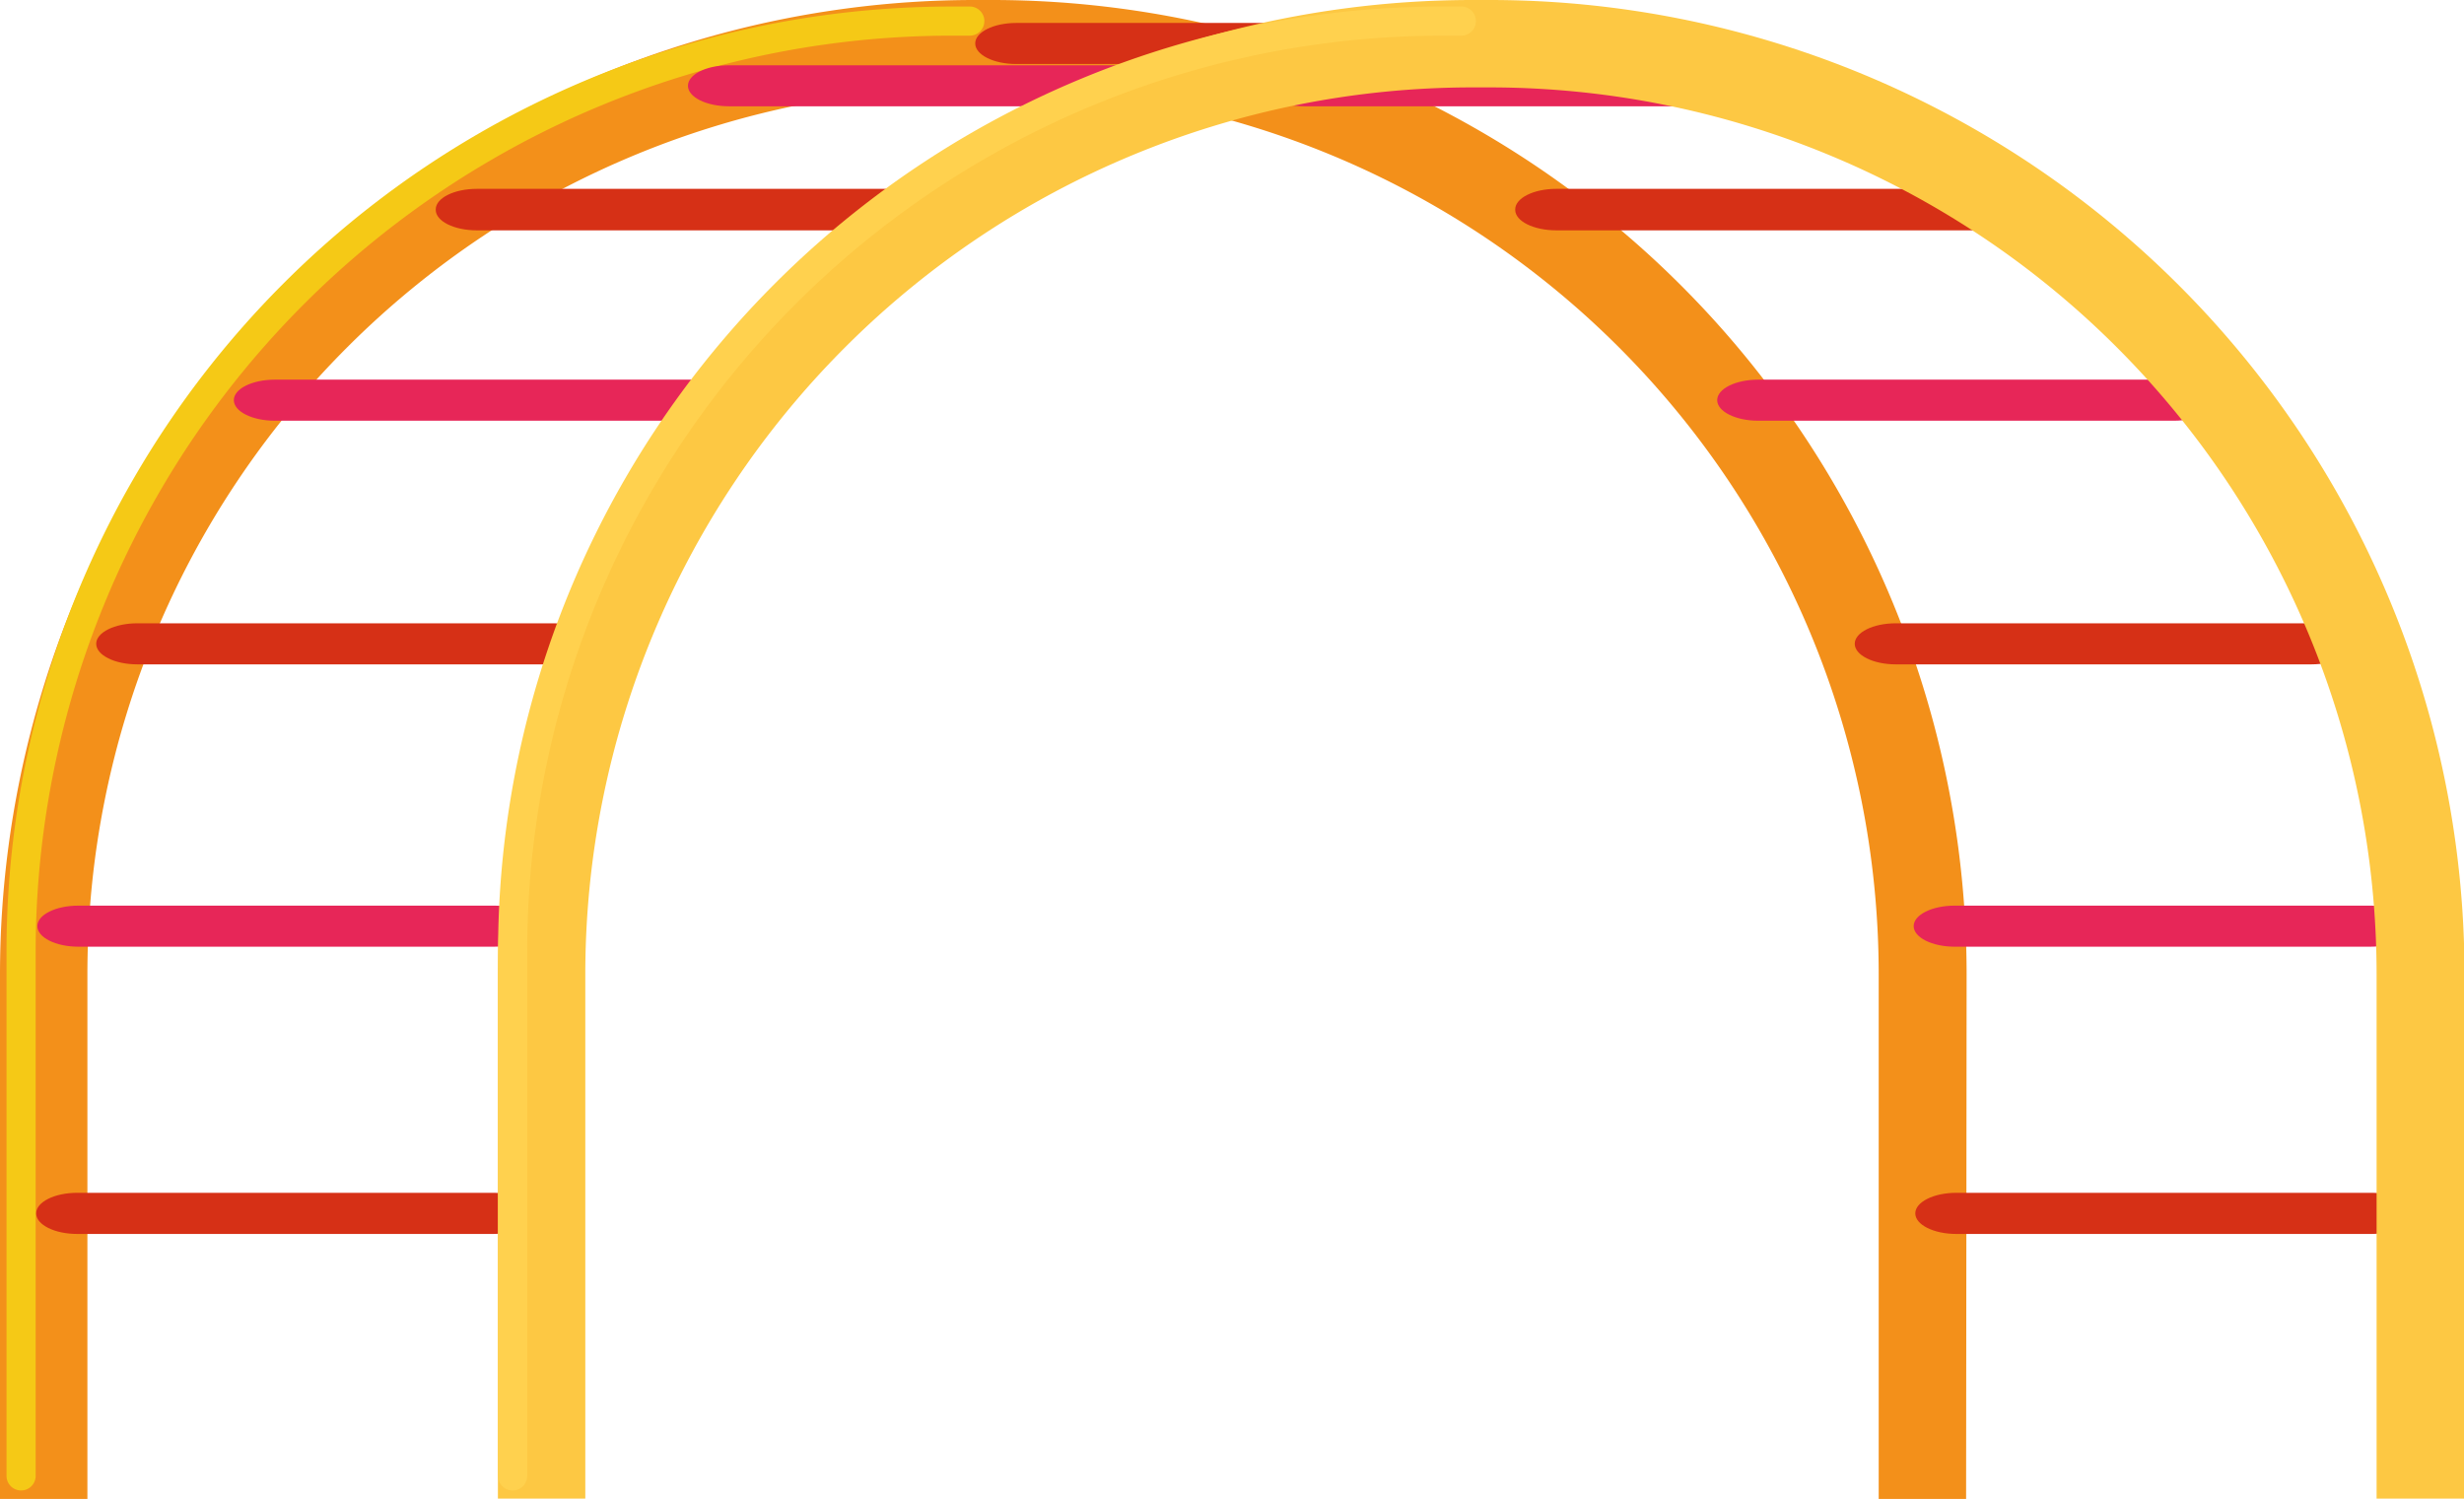
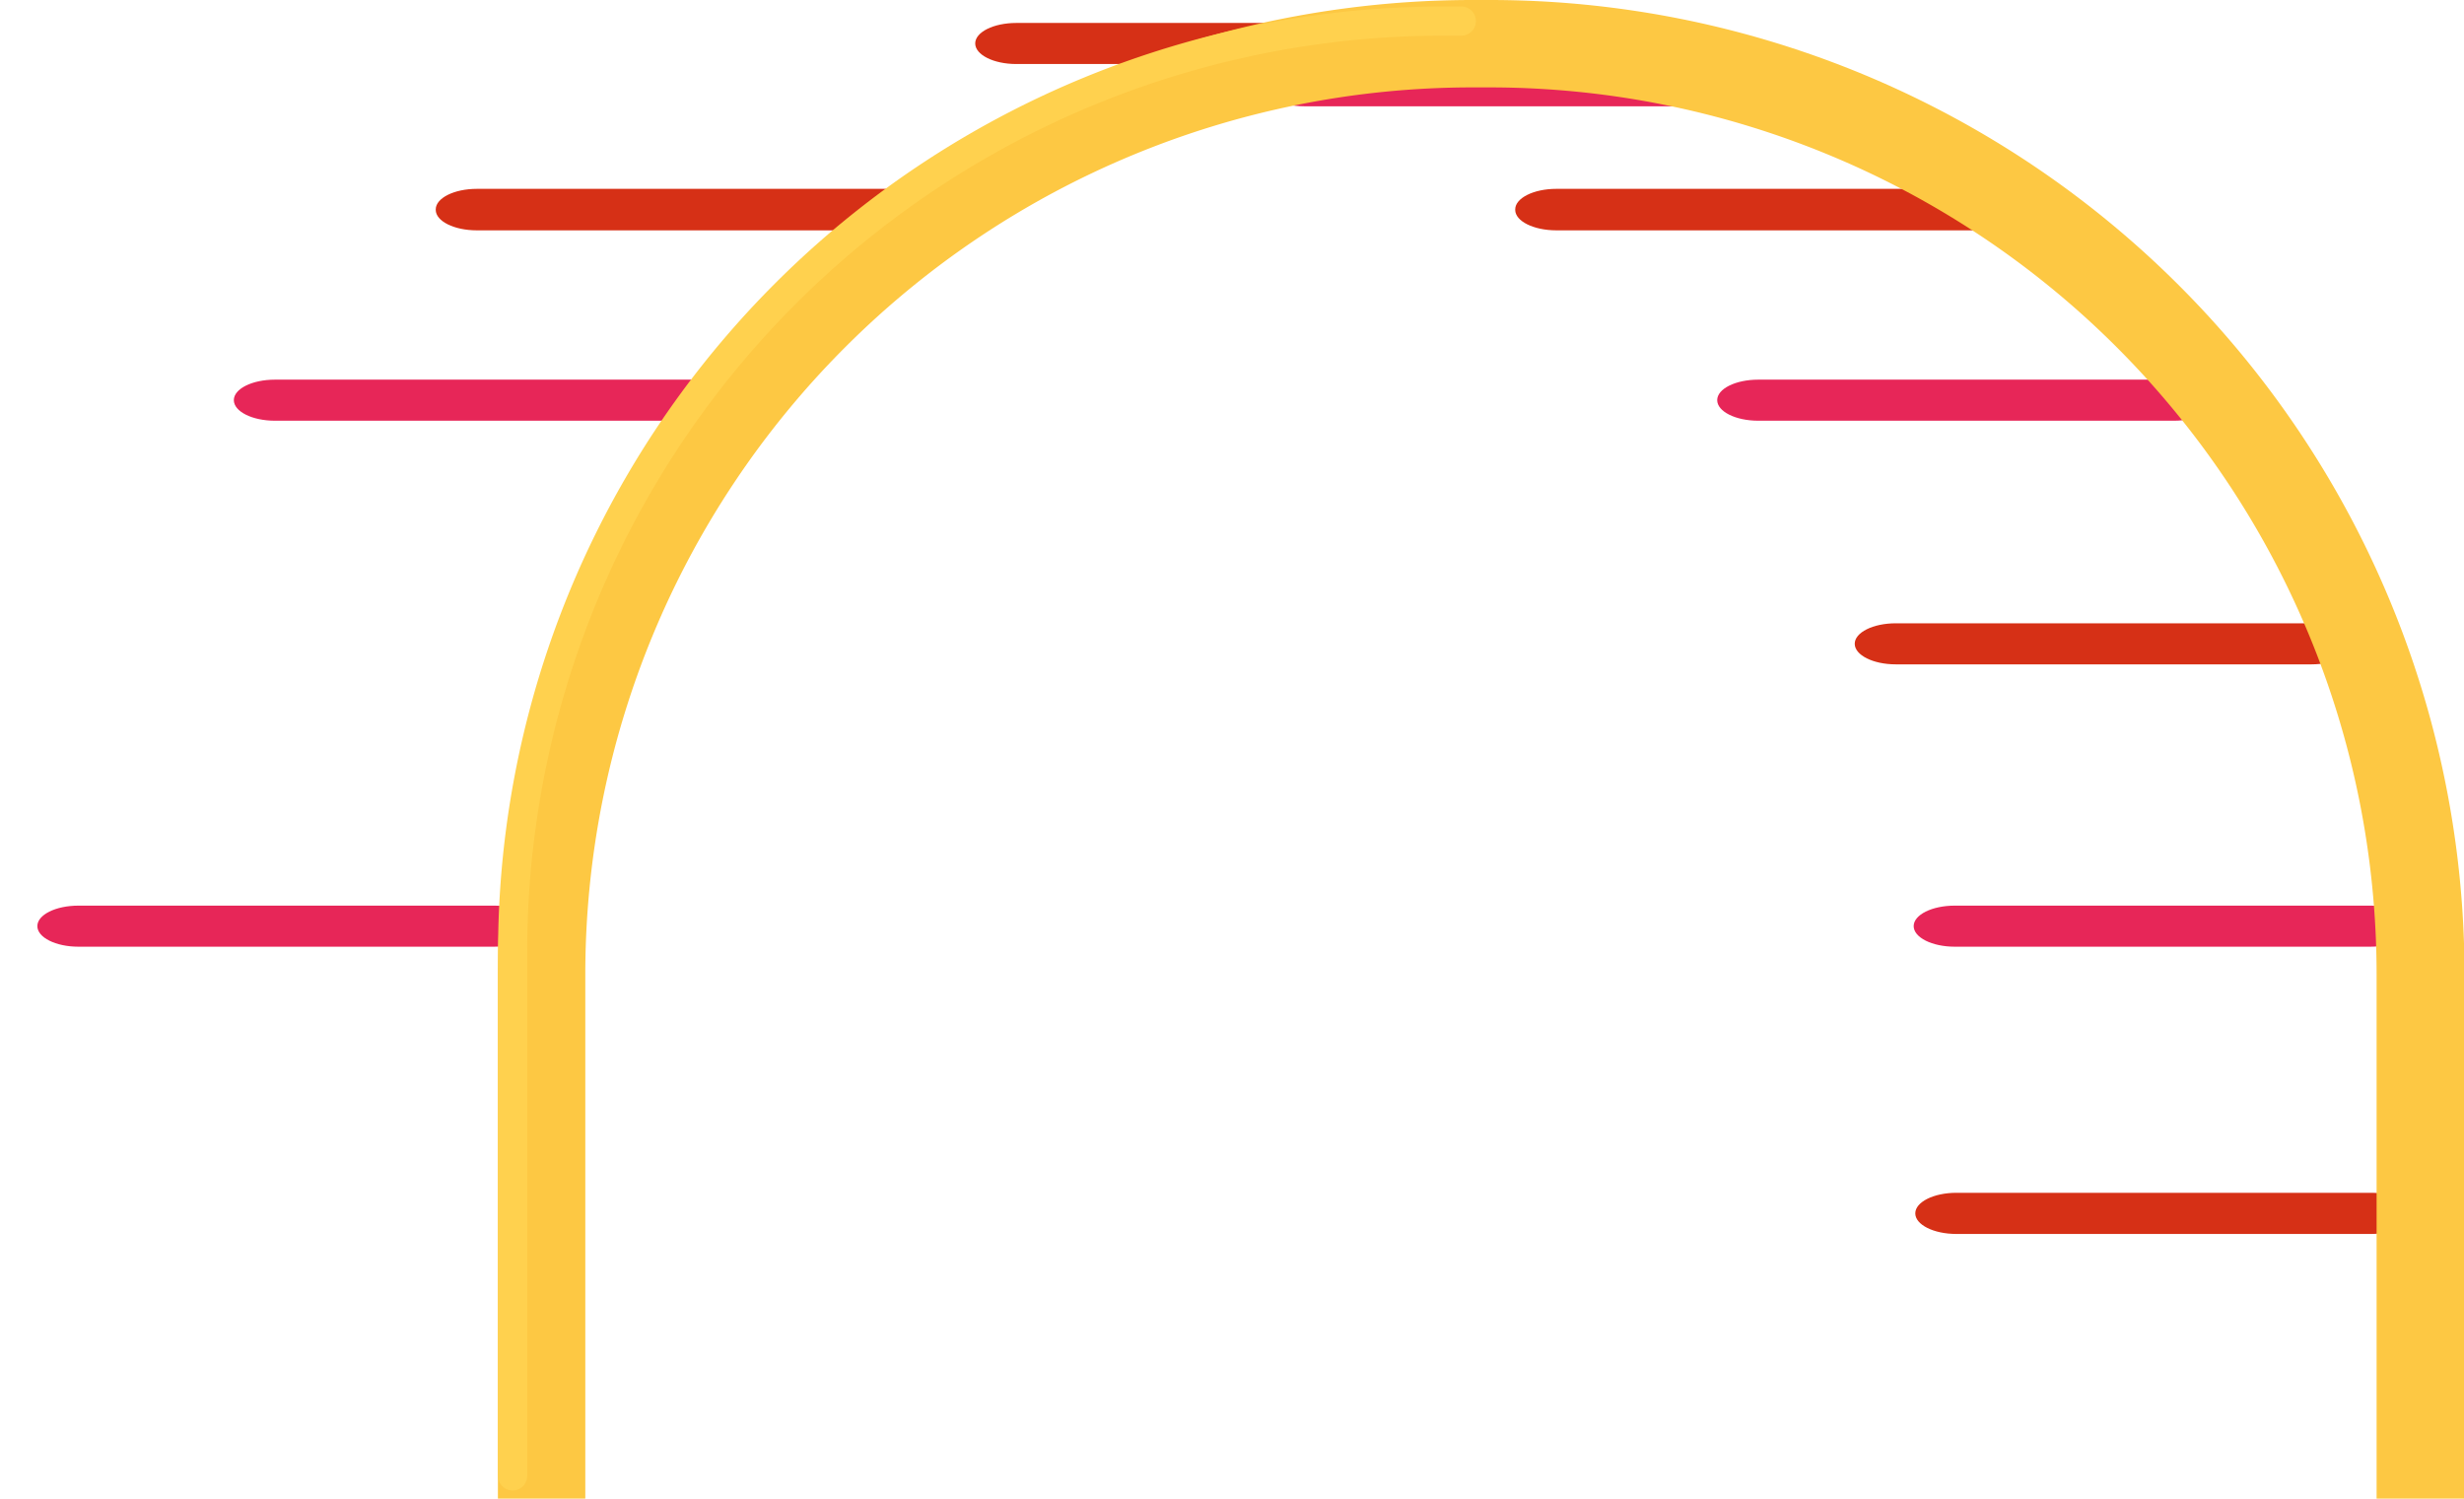
<svg xmlns="http://www.w3.org/2000/svg" viewBox="0 0 290.94 176.96">
  <defs>
    <style>.cls-1{fill:#f3901a;}.cls-2{fill:#f5c916;}.cls-3{fill:#d63016;}.cls-4{fill:#e72658;}.cls-5{fill:#fdc843;}.cls-6{fill:#ffd14e;}</style>
  </defs>
  <g id="Layer_2" data-name="Layer 2">
    <g id="Layer_1-2" data-name="Layer 1">
-       <path class="cls-1" d="M232.15,177H221.83V115A104.76,104.76,0,0,0,117.18,10.32H115A104.76,104.76,0,0,0,10.32,115v62H0V115A115.1,115.1,0,0,1,115,0h2.21a115.1,115.1,0,0,1,115,115Z" />
-       <path class="cls-2" d="M2.49,176a1.72,1.72,0,0,1-1.72-1.72v-62A111.65,111.65,0,0,1,112.29.77h2.22a1.72,1.72,0,0,1,0,3.44h-2.22A108.2,108.2,0,0,0,4.21,112.29v62A1.72,1.72,0,0,1,2.49,176" />
-       <path class="cls-3" d="M9.12,140.85H58.21c2.68,0,4.85,1.09,4.85,2.43v0c0,1.34-2.17,2.43-4.85,2.43H9.12c-2.68,0-4.85-1.09-4.85-2.43v0c0-1.34,2.17-2.43,4.85-2.43" />
-       <path class="cls-4" d="M9.26,106.94H58.35c2.68,0,4.85,1.08,4.85,2.42v0c0,1.34-2.17,2.43-4.85,2.43H9.26c-2.68,0-4.85-1.09-4.85-2.43v0c0-1.34,2.17-2.42,4.85-2.42" />
-       <path class="cls-3" d="M16.22,73.6H65.31c2.68,0,4.85,1.08,4.85,2.42v0c0,1.34-2.17,2.43-4.85,2.43H16.22c-2.68,0-4.86-1.09-4.86-2.43v0c0-1.34,2.18-2.42,4.86-2.42" />
+       <path class="cls-4" d="M9.26,106.94H58.35c2.68,0,4.85,1.08,4.85,2.42v0c0,1.34-2.17,2.43-4.85,2.43H9.26c-2.68,0-4.85-1.09-4.85-2.43c0-1.34,2.17-2.42,4.85-2.42" />
      <path class="cls-4" d="M32.46,44.83H81.55c2.68,0,4.85,1.08,4.85,2.42v0c0,1.34-2.17,2.43-4.85,2.43H32.46c-2.68,0-4.85-1.09-4.85-2.43v0c0-1.34,2.17-2.42,4.85-2.42" />
      <path class="cls-3" d="M56.3,22.3h49.09c2.68,0,4.86,1.09,4.86,2.43v.05c0,1.34-2.18,2.42-4.86,2.42H56.3c-2.68,0-4.85-1.08-4.85-2.42v-.05c0-1.34,2.17-2.43,4.85-2.43" />
-       <path class="cls-4" d="M86.08,7.71h49.09c2.68,0,4.85,1.08,4.85,2.42v0c0,1.34-2.17,2.42-4.85,2.42H86.08c-2.68,0-4.85-1.08-4.85-2.42v0c0-1.34,2.17-2.42,4.85-2.42" />
      <path class="cls-3" d="M120,2.71h49.1c2.68,0,4.85,1.08,4.85,2.42v0c0,1.34-2.17,2.43-4.85,2.43H120c-2.68,0-4.85-1.09-4.85-2.43v0c0-1.34,2.17-2.42,4.85-2.42" />
      <path class="cls-4" d="M154,7.71h49.09c2.68,0,4.85,1.08,4.85,2.42v0c0,1.34-2.17,2.42-4.85,2.42H154c-2.68,0-4.85-1.08-4.85-2.42v0c0-1.34,2.17-2.42,4.85-2.42" />
      <path class="cls-3" d="M183.76,22.3h49.1c2.68,0,4.85,1.09,4.85,2.43v.05c0,1.34-2.17,2.42-4.85,2.42h-49.1c-2.67,0-4.85-1.08-4.85-2.42v-.05c0-1.34,2.18-2.43,4.85-2.43" />
      <path class="cls-4" d="M207.61,44.83H256.7c2.68,0,4.85,1.08,4.85,2.42v0c0,1.34-2.17,2.43-4.85,2.43H207.61c-2.68,0-4.85-1.09-4.85-2.43v0c0-1.34,2.17-2.42,4.85-2.42" />
      <path class="cls-3" d="M223.85,73.6h49.09c2.68,0,4.86,1.08,4.86,2.42v0c0,1.34-2.18,2.43-4.86,2.43H223.85c-2.68,0-4.85-1.09-4.85-2.43v0c0-1.34,2.17-2.42,4.85-2.42" />
      <path class="cls-4" d="M230.81,106.94H279.9c2.68,0,4.85,1.08,4.85,2.42v0c0,1.34-2.17,2.43-4.85,2.43H230.81c-2.68,0-4.85-1.09-4.85-2.43v0c0-1.34,2.17-2.42,4.85-2.42" />
      <path class="cls-3" d="M231,140.85H280c2.68,0,4.85,1.09,4.85,2.43v0c0,1.34-2.17,2.43-4.85,2.43H231c-2.68,0-4.85-1.09-4.85-2.43v0c0-1.34,2.17-2.43,4.85-2.43" />
      <path class="cls-5" d="M290.94,177H280.62V115A104.76,104.76,0,0,0,176,10.32h-2.22A104.76,104.76,0,0,0,69.11,115v62H58.79V115a115.1,115.1,0,0,1,115-115H176a115.09,115.09,0,0,1,115,115Z" />
      <path class="cls-6" d="M60.53,176a1.72,1.72,0,0,1-1.72-1.72v-62A111.65,111.65,0,0,1,170.33.77h2.22a1.72,1.72,0,0,1,0,3.44h-2.22A108.2,108.2,0,0,0,62.25,112.29v62A1.72,1.72,0,0,1,60.53,176" />
    </g>
  </g>
</svg>